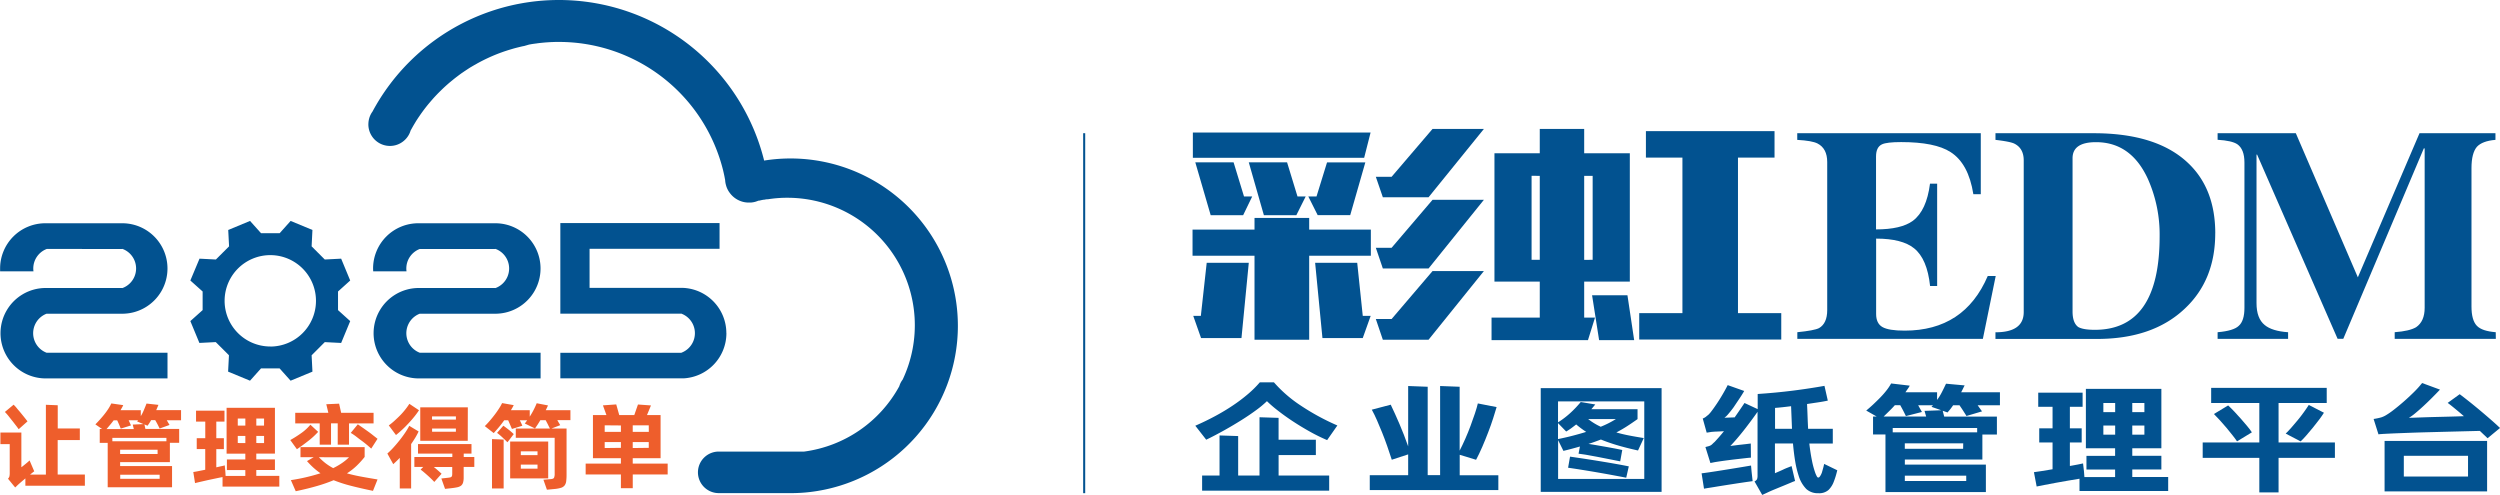
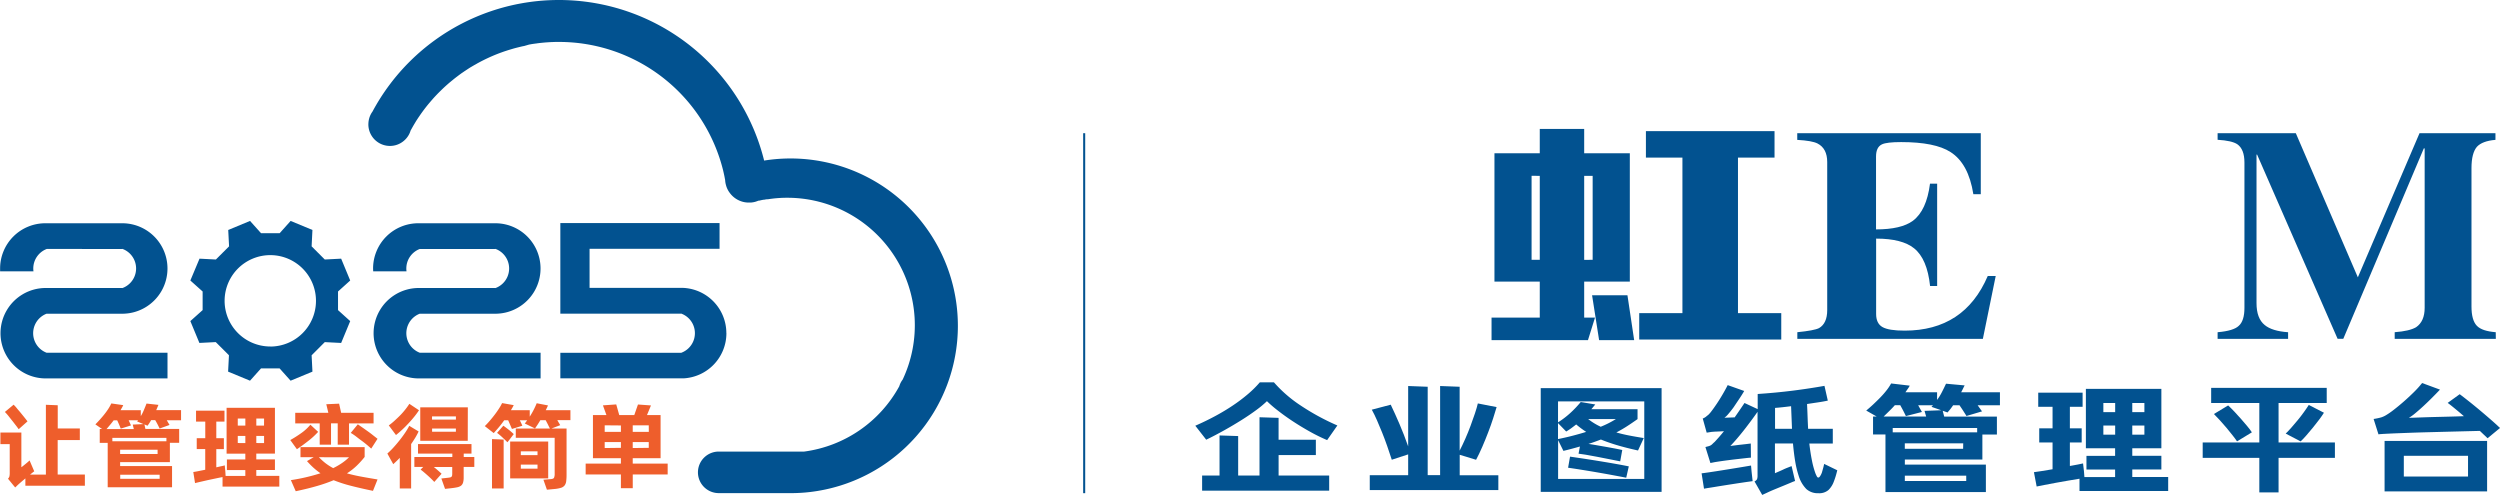
<svg xmlns="http://www.w3.org/2000/svg" viewBox="0 0 1221.45 241.83">
  <defs>
    <style>.cls-1{fill:#025290;}.cls-2{fill:#ee5e2c;}.cls-3{fill:none;stroke:#025290;stroke-miterlimit:10;}</style>
  </defs>
  <g id="图层_2" data-name="图层 2">
    <g id="图层_1-2" data-name="图层 1">
      <path class="cls-1" d="M22.84,172.33h59v12.55H22.1a2.36,2.36,0,0,1-.38,0,22.09,22.09,0,0,1,.39-44.17H59.74v.06a10.2,10.2,0,0,0,0-19.2v.07H22.84a10.2,10.2,0,0,0-6.58,9.54,9.14,9.14,0,0,0,.1,1.4H.05c0-.47,0-.93,0-1.4a22.1,22.1,0,0,1,22.1-22.1H59.73a22.1,22.1,0,1,1,0,44.2H22.78a.06.06,0,0,1,0,0c-.25,0-.48,0-.73,0h.68a10.21,10.21,0,0,0,.06,19.07" />
      <path class="cls-1" d="M205.12,172.33h59v12.55H204.38a2.36,2.36,0,0,1-.38,0,22.09,22.09,0,0,1,.39-44.17H242v.06a10.2,10.2,0,0,0,0-19.2v.07h-36.9a10.2,10.2,0,0,0-6.58,9.54,9.14,9.14,0,0,0,.1,1.4H182.33c0-.47-.05-.93-.05-1.4a22.1,22.1,0,0,1,22.1-22.1H242a22.1,22.1,0,1,1,0,44.2H205.06a.06.06,0,0,1,.05,0c-.25,0-.48,0-.73,0h.68a10.21,10.21,0,0,0,.06,19.07" />
      <path class="cls-1" d="M354.91,162.79a22.11,22.11,0,0,1-21,22.07v0H273.77V172.36h59v0l.08,0a10.2,10.2,0,0,0,.05-19.12l-.13-.05v.05h-59V109h77.79v12.55H288.05v19.11H332.8l1.08,0a22.11,22.11,0,0,1,21,22.07" />
      <path class="cls-1" d="M165.15,142.42l5.95-5.37-4.42-10.67-8,.41c-2.57-2.57-3.87-3.86-6.43-6.43l.4-8L142,107.94l-5.37,6h-9.09l-5.37-6-10.66,4.42.41,8-6.44,6.43-8-.41L93,137.05,99,142.42v9.09L93,156.88l4.42,10.67,8-.41,6.44,6.43-.41,8L122.15,186l5.37-6h9.09l5.37,6,10.67-4.42-.4-8,6.43-6.43,8,.41,4.42-10.67-5.95-5.37Zm-33.09,26.87A22.32,22.32,0,1,1,154.38,147a22.33,22.33,0,0,1-22.32,22.32" />
      <path class="cls-1" d="M468,159.18a81.76,81.76,0,0,1-72.15,81.2,80.58,80.58,0,0,1-8.55.55c-.37,0-.74,0-1.12,0s-.87,0-1.31,0H351.15A10.17,10.17,0,0,1,341,230.8a10.49,10.49,0,0,1,.28-2.39,10.17,10.17,0,0,1,9.89-7.78H392.9a62.29,62.29,0,0,0,46.48-31.93,9.67,9.67,0,0,1,1.64-3.23A62.29,62.29,0,0,0,384.7,96.62a59.77,59.77,0,0,0-7.24.42c-.75.1-1.5.18-2.26.32l-.2,0-.33,0a12.69,12.69,0,0,0-1.35.23.74.74,0,0,0-.25,0H373q-.68.12-1.32.27l-.77.17a.7.7,0,0,0-.12,0l-.25,0a10.67,10.67,0,0,1-3.43.91h0l-.17,0c-.33,0-.67,0-1,0h-.42l-.55,0a10.89,10.89,0,0,1-2.14-.37,11.55,11.55,0,0,1-6.27-4.31,11,11,0,0,1-1.65-3.11,5.61,5.61,0,0,1-.18-.62,10.48,10.48,0,0,1-.44-2.58c-.08-.43-.17-.87-.25-1.3s-.12-.64-.2-1q-.23-1.08-.48-2.16a82.61,82.61,0,0,0-80.24-63c-1.12,0-2.24,0-3.35.07-.82,0-1.65.08-2.48.13s-1.9.15-2.86.25-1.67.18-2.51.32a5.08,5.08,0,0,0-.64.08c-.72.08-1.42.2-2.12.32l-.67.12L256,22.5a.35.35,0,0,1-.11,0c-.9.18-1.79.4-2.68.62s-1.81.45-2.71.72-2,.59-3,.92c-.7.23-1.42.46-2.12.72l-.22.08c-.79.28-1.56.57-2.32.87a84.47,84.47,0,0,0-9.19,4.3c-.53.28-1,.59-1.57.89s-1.16.67-1.74,1-1.17.72-1.74,1.09c-.25.17-.52.33-.78.52-.67.43-1.32.88-2,1.34s-1.52,1.09-2.27,1.66-1.44,1.09-2.14,1.67-1.4,1.14-2.09,1.72a2.46,2.46,0,0,0-.25.22c-1.29,1.12-2.54,2.27-3.76,3.48-.65.63-1.29,1.27-1.91,1.92s-1.39,1.47-2.06,2.24c-.53.6-1.05,1.21-1.57,1.82a78.08,78.08,0,0,0-4.93,6.53c-.52.73-1,1.5-1.51,2.27l-1.2,2c-.52.89-1,1.79-1.52,2.69,0,0,0,0,0,0a10.13,10.13,0,0,1-1.73,3.38,10,10,0,0,1-1.92,1.92,10.39,10.39,0,0,1-6.44,2.21,10.55,10.55,0,0,1-10.54-10.14,2.88,2.88,0,0,1,0-.42,11.13,11.13,0,0,1,.45-3.08s0,0,0,0A10.4,10.4,0,0,1,182,54.5a103.32,103.32,0,0,1,191.3,23.79.51.51,0,0,1,0,.17l0,0h0c.42-.08.85-.13,1.29-.2A81.76,81.76,0,0,1,468,159.18" />
      <path class="cls-1" d="M975.07,134.82l-6.28,30.74H878.14v-3.25q8.22-.81,10.6-2,4-2.31,4-8.8V79.17q0-6.63-4.74-9.07c-1.76-.9-5.07-1.49-9.9-1.76V65.09h89.67V94.88h-3.63q-2.37-15-11.15-20.59-7.53-4.87-24.13-4.87-7,0-9.34,1.09c-1.95.9-2.93,2.89-2.93,5.95v35.62q12.27,0,18-4.2,6.69-5,8.37-18.15h3.49v50H943q-1.4-13.26-7.81-18.41-5.86-4.74-18.55-4.74v36.83q0,4.6,3.07,6.37t10.88,1.76q29.14,0,40.58-26.68h3.91Z" />
-       <path class="cls-1" d="M1082.32,114q0,22.89-14.92,36.84-15.62,14.76-42.81,14.76H974.94v-3.25q13.81,0,13.81-9.89V78.36q0-6-4.74-8.26c-1.39-.63-4.42-1.22-9.06-1.76V65.09h48q30.41,0,45.74,14.22,13.63,12.57,13.65,34.66m-27.19,1.49a66.49,66.49,0,0,0-5.72-28q-8.23-18-25.38-18-11.43,0-11.44,7.85v74.89q0,5.55,2.79,7.58c1.58.9,4.28,1.36,8.09,1.36q31.65,0,31.66-45.64" />
      <path class="cls-1" d="M1219.41,165.56H1170v-3.25q7.24-.54,10.46-2.44,4.18-2.85,4.18-9.48V72.52h-.42l-39.33,93h-2.79l-39.33-90h-.28v72.58q0,7.46,4,10.7c2.41,2,6.23,3.16,11.43,3.52v3.25h-34.44v-3.25c5.2-.45,8.65-1.49,10.32-3.11,1.86-1.62,2.79-4.56,2.79-8.8v-71q0-6.5-3.49-8.94c-1.77-1.17-5-1.9-9.62-2.17V65.08h38.21L1152,135.5l30.13-70.42h37.1v3.25q-6.42.54-9.06,3.39-2.65,3.12-2.65,10.43v67.57c0,4.52.88,7.67,2.65,9.48s4.83,2.75,9.2,3.11Z" />
-       <path class="cls-1" d="M639.64,166H612.93V124.94H582.65V112.18h30.28v-5.69h26.71v5.69h30.13v12.76H639.64ZM582.81,77.1V64.76h86.83L666.5,77.1Zm4,88.06L583,154.34h3.71l2.86-25.93h20.56l-3.57,36.75ZM584,79.32h18.71L607.8,96h4l-4.43,9.15H591.52Zm26.13,0h18.71L633.93,96h4l-4.57,9.15H617.51Zm49.56,25.79H643.79L639.22,96h4l5.14-16.64h18.71Zm-13.57,60.05-3.57-36.75h20.56l2.71,25.93h3.86l-3.86,10.82Zm51.84-68.78H675.63l-3.43-10h7.71L699.9,63H725Zm0,34.8H675.63l-3.43-10.12h7.71l20-23.43H725Zm0,34.81H675.63l-3.43-10.12h7.71l20-23.43H725Z" />
      <path class="cls-1" d="M774,63V74.89H796.3v62.68H774v17.61h5.28l-3.43,11H728.74v-11H752.3V137.57H730.16V74.89H752.3V63Zm-25.7,22.88v41.05h4v-41Zm29.84,41.05v-41H774v41.05Zm3.15,39.24-3.43-21.91h17.28l3.28,21.91Zm89-13.17v12.9h-69.4V153H822V77H804.16V64.07H867V77H849.14v76Z" />
      <path class="cls-2" d="M41.47,231.85v5.48H12.4v-3.59l-1.19,1-1.09.94c-.47.4-.93.81-1.38,1.22l-1.33,1.27L3.9,233.88a2.37,2.37,0,0,0,.71-1.17,8.38,8.38,0,0,0,.14-1.82V217H.2v-5.67H10.44v16.95l1-.76,1.11-.9c.38-.31.74-.61,1.07-.9s.61-.54.83-.76l2.28,5.34a4.72,4.72,0,0,0-.71.51l-1.33,1.06h7.73V197.77l5.79.23v11.33H39V215H28.18v16.86H41.47ZM9.13,209.7c-.41-.58-.91-1.27-1.49-2s-1.19-1.57-1.83-2.35S4.56,203.77,4,203.07s-1.14-1.3-1.61-1.8l4.27-3.55c.44.46,1,1,1.54,1.7s1.19,1.39,1.8,2.14,1.22,1.5,1.83,2.26,1.14,1.44,1.61,2.05Z" />
      <path class="cls-2" d="M88.47,205.32h-7l.73,1.24.64,1.06L78,209.37c-.28-.58-.62-1.24-1-2s-.78-1.42-1.16-2.09h-2c-.25.46-.53.92-.83,1.38s-.61.91-.92,1.34l-1.52-.64.47,2.21h16.5v6.77H83v9.44H58.69v1.93H84.06v10.36H52.62V216.37H48.73V209.6h1.14l-3.27-2.26c.76-.77,1.52-1.57,2.28-2.42s1.49-1.7,2.18-2.58a31.81,31.81,0,0,0,1.9-2.65,21,21,0,0,0,1.42-2.58l5.83.83c-.19.43-.4.85-.62,1.24s-.46.81-.71,1.24h9.91v2.9a20.84,20.84,0,0,0,1.52-3c.41-1,.84-2,1.28-3.15l5.83.64c-.19.43-.37.86-.55,1.29s-.36.86-.55,1.29H88.46v4.9Zm-23.62,2.12,5.26-.23L67,205.92l.47-.6H62.85L64,207.85l-5,1.57c-.25-.64-.54-1.34-.85-2.07s-.62-1.41-.9-2H55.55c-.57.77-1.15,1.5-1.75,2.21l-1.75,2.07H65.38Zm16.46,6.49H54.89v1.66H81.31ZM77,219.74H58.69v2.07H77Zm-18.26,12.2v2H78v-2Z" />
      <path class="cls-2" d="M136.47,232.49v5.25H108.73v-4.65c-1,.18-2.1.41-3.44.69s-2.67.56-4,.85l-3.63.83c-1.11.26-1.9.45-2.37.58l-.85-5.43c.54-.06,1.33-.2,2.37-.41l3.46-.69V219.42H96.12v-5.34h4.17V206H95.78v-5.34h13.9V206h-4v8.11h3.7v5.34h-3.7v8.88c.92-.21,1.74-.4,2.47-.55a14.38,14.38,0,0,0,1.66-.42l.28,2.95.14,2.21h9.63v-2.86h-9v-5.16h9v-2.85h-9.15V199.24h23.62v22.38h-9.11v2.85h9.11v5.16h-9.11v2.86Zm-20.3-28v3.45h3.7v-3.45Zm3.7,12V213h-3.7v3.45Zm9.15-12h-3.79v3.45H129Zm0,12V213h-3.79v3.45Z" />
      <path class="cls-2" d="M155.44,211a37.3,37.3,0,0,1-4.67,4.31c-1.88,1.49-3.79,2.88-5.71,4.17L141.83,215a56.83,56.83,0,0,0,5.34-3.38,22.66,22.66,0,0,0,4.48-4.12Zm22.72,12.25a42.86,42.86,0,0,1-3.94,4.35,30.21,30.21,0,0,1-4.7,3.66c1.9.55,4.06,1.06,6.5,1.52s5.25.95,8.44,1.47l-2.23,5.57q-6.25-1.29-10.93-2.51a66.73,66.73,0,0,1-8.28-2.69,76.25,76.25,0,0,1-8,2.79q-4.5,1.32-10.53,2.6l-2.37-5.43a91.67,91.67,0,0,0,14.46-3.36,34.47,34.47,0,0,1-3.41-2.69,37.82,37.82,0,0,1-3.18-3.25l3.27-1.89h-6.45v-4.93h31.35v4.79Zm-22-16.4H144.25v-5.16h16.17l-1-4.19,6.26-.28,1,4.47h15.84v5.16h-12v10.41H165V206.84h-3.27v10.41H156.2V206.84Zm-.34,16.54a29.59,29.59,0,0,0,3.32,3,27.45,27.45,0,0,0,3.65,2.33,34.07,34.07,0,0,0,4.41-2.56,24.6,24.6,0,0,0,3.32-2.74Zm19-16.08,2.11,1.47c.84.58,1.71,1.2,2.61,1.84s1.79,1.3,2.66,2,1.62,1.25,2.25,1.77l-3.08,4.79c-.7-.64-1.46-1.31-2.3-2s-1.7-1.37-2.58-2-1.76-1.33-2.63-2-1.7-1.19-2.49-1.68Z" />
      <path class="cls-2" d="M204.52,210.8a31.27,31.27,0,0,1-1.59,3c-.62,1-1.3,2.08-2.06,3.15v21.69h-5.55V223.7q-.81.83-1.59,1.59t-1.59,1.5l-2.89-5.2A35.35,35.35,0,0,0,192,218.9c1-1.09,2-2.26,3-3.5s1.94-2.51,2.82-3.8a29.65,29.65,0,0,0,2.13-3.55Zm.19-10.36a36.54,36.54,0,0,1-2.23,3.06c-.85,1.06-1.77,2.12-2.75,3.18s-2,2.1-3.08,3.11-2.13,1.93-3.18,2.76l-3.51-4.7c1-.74,2-1.54,2.94-2.42s1.91-1.77,2.8-2.69a36,36,0,0,0,2.42-2.79A29.6,29.6,0,0,0,200,197.3Zm27,27.68h-5.17v5.11a8.64,8.64,0,0,1-.31,2.58,3,3,0,0,1-1,1.5,4.9,4.9,0,0,1-1.9.78c-.79.17-1.75.31-2.89.44l-3,.32-1.8-5.07,2.89-.32c.54-.06,1-.12,1.28-.18a1.58,1.58,0,0,0,.74-.32,1.07,1.07,0,0,0,.33-.62,5.84,5.84,0,0,0,.07-1v-3.18h-9c.73.58,1.43,1.17,2.11,1.77s1.24,1.11,1.68,1.54l-3.56,4c-.38-.43-.86-.93-1.45-1.5s-1.19-1.13-1.83-1.7-1.25-1.1-1.85-1.61-1.12-.91-1.56-1.22l1.28-1.29h-4.32v-4.88H221v-1.66H204.23v-4.65h26.13v4.65h-3.79v1.66h5.17v4.88Zm-3.18-12.76H205.33V199h23.24Zm-17.45-11.93V205h11.67v-1.57Zm11.66,7.51v-1.57H211.11v1.57Z" />
      <path class="cls-2" d="M278.7,205.28h-6.4c.25.46.51.91.76,1.33l.66,1.11-4.31,1.66h7.4v22.47a25.92,25.92,0,0,1-.17,3.22,4.31,4.31,0,0,1-.76,2.07,3.51,3.51,0,0,1-1.73,1.17,14.15,14.15,0,0,1-3,.58l-3.94.37-1.71-4.88,3.46-.28c.95-.06,1.53-.29,1.73-.69a4.85,4.85,0,0,0,.31-2.07V213.89h-19v-4.51h16.69c-.32-.61-.66-1.28-1-2l-1.09-2.09h-2.6c-.41.71-.83,1.39-1.26,2.05s-.88,1.31-1.35,2l-5-2.44a9.22,9.22,0,0,0,.62-.78c.19-.27.38-.54.57-.78h-3.61c.25.49.48,1,.69,1.43s.39.88.55,1.24l-5.08,1.57-1.85-4.24h-1.94c-.82,1.17-1.68,2.28-2.56,3.34s-1.74,2-2.56,2.92l-4.36-3.41c.79-.77,1.61-1.65,2.47-2.65s1.66-2,2.42-3,1.45-2,2.09-3a20.37,20.37,0,0,0,1.47-2.6l5.69,1c-.19.4-.4.81-.64,1.22s-.48.84-.74,1.27h9.2v3.13a35.65,35.65,0,0,0,1.87-3.22c.55-1.07,1.07-2.18,1.54-3.32l5.5,1.06c-.16.4-.33.79-.52,1.17l-.57,1.17H278.7Zm-38.32,9.25,5.69.23v23.9h-5.69Zm5.55-6.54c.85.61,1.68,1.24,2.49,1.87s1.67,1.37,2.58,2.23l-3.08,4c-.79-.8-1.63-1.61-2.51-2.44a30.37,30.37,0,0,0-2.56-2.16Zm21.91,25.75H249.25v-18h18.59Zm-13.38-13.22v1.84h8.16v-1.84Zm8.16,8.47v-2h-8.16v2Z" />
      <path class="cls-2" d="M326.22,231.8H309.15v6.72h-5.79V231.8H286.14v-5.3h17.22v-2.62H289.7V202.79h6.59l-1.71-4.74,6.5-.46,1.47,5.2h7.35l1.8-5.16,6.35.46-1.94,4.7h6.64v21.09H309.14v2.62h17.07v5.3Zm-30.78-24V211h7.92v-3.13Zm7.92,11V216h-7.92v2.9Zm13.61-11h-7.83V211H317Zm0,11V216h-7.83v2.9Z" />
      <path class="cls-1" d="M619,196a48.66,48.66,0,0,1-5.18,4.32q-3.26,2.41-7.25,4.92t-8.44,5c-3,1.66-5.89,3.2-8.8,4.59L584,208q4.95-2.15,9.66-4.68t8.77-5.27a79.86,79.86,0,0,0,7.4-5.6,50.88,50.88,0,0,0,5.7-5.66h6.88a64.37,64.37,0,0,0,13,11.29,114.82,114.82,0,0,0,18,9.8l-5,7.15a87.07,87.07,0,0,1-8.58-4.23q-4.37-2.45-8.32-5.06t-7.21-5.18A57.85,57.85,0,0,1,619,196Zm5.7,36.35h24.71v7.39H587.33v-7.39h8.51v-19.6l9.1.3v19.3h10.43V203.86l9.32.3v10.67H642.9v7.51H624.7Z" />
      <path class="cls-1" d="M732.06,232.16v7.27H669.24v-7.27H688V222l-8,2.62c-.74-2.3-1.5-4.58-2.29-6.82s-1.6-4.41-2.44-6.49-1.68-4.07-2.52-6-1.68-3.6-2.52-5.15l9.25-2.44q2.07,4.29,4.29,9.47T688,218.1V188.6l9.54.36v43.19h6.07V188.6l9.54.36v31.22c.89-1.71,1.8-3.62,2.74-5.75s1.8-4.25,2.59-6.38,1.5-4.15,2.15-6.08,1.11-3.54,1.41-4.86l9.17,1.79c-.4,1.43-1,3.24-1.67,5.42s-1.53,4.48-2.44,6.88-1.89,4.8-2.92,7.18-2.05,4.47-3,6.26l-8-2.44v10h18.87Z" />
      <path class="cls-1" d="M811.82,189.62v50.7H752.77v-50.7Zm-8.5,6.49h-42.1v10.25a42.69,42.69,0,0,0,6.33-4.88,54.37,54.37,0,0,0,4.77-5.06l7.1,1.19-1.92,2.32h22.57v4.83c-1.78,1.27-3.5,2.44-5.18,3.52s-3.4,2.07-5.18,3c2.07.6,4.21,1.1,6.4,1.52s4.53.83,7,1.22l-2.81,6.08q-5.92-1.31-10.29-2.62c-2.91-.87-5.52-1.79-7.84-2.74-.94.36-1.9.71-2.89,1.07s-2,.71-3.18,1.07c1.33.2,2.74.43,4.22.69l4.4.77,4.22.77q2,.39,3.66.75l-1,5.54-4.81-.95-5.44-1.07c-1.85-.36-3.65-.67-5.4-1s-3.32-.52-4.7-.71l.67-3.52c-1.23.36-2.52.71-3.85,1.07s-2.74.72-4.22,1.07l-2.59-5.24V234h42.1V196.11Zm-33.23,11.26c-.74.6-1.51,1.18-2.29,1.76s-1.65,1.14-2.59,1.7l-4-4.11v7.81c2.71-.56,5.2-1.13,7.47-1.73s4.37-1.19,6.29-1.79c-.84-.56-1.67-1.13-2.48-1.73S770.88,208.05,770.09,207.37Zm-3,15.73,6.25.92c2.49.38,5.08.78,7.77,1.22s5.33.88,7.92,1.34,4.85.88,6.77,1.28l-1.26,5.54c-1.83-.36-4-.77-6.58-1.25s-5.18-.94-7.84-1.4-5.24-.88-7.73-1.28-4.58-.71-6.25-.95Zm15-14.6a47.28,47.28,0,0,0,7.4-3.75H775.94A31,31,0,0,0,782.08,208.5Z" />
      <path class="cls-1" d="M855.78,230.37l.52,4.71-2.85.39-4.18.62-4.85.75-4.85.77c-1.53.26-2.92.49-4.18.68s-2.21.36-2.85.48l-1.18-7.51c.69-.08,1.67-.21,2.92-.39l4.18-.63,4.85-.77,4.92-.8,4.29-.71,3-.51Zm41.88-.6c-.25,1-.51,2-.78,2.89s-.58,1.78-.92,2.65a11,11,0,0,1-2.59,4.08,6.88,6.88,0,0,1-5,1.58,8.27,8.27,0,0,1-5.85-2.06,15.84,15.84,0,0,1-3.77-6.58,46.38,46.38,0,0,1-1.63-6.76q-.66-3.9-1.11-8.91h-8.81V231.2l1.92-.83c.74-.32,1.48-.64,2.22-1s1.46-.65,2.15-.92,1.31-.52,1.85-.71l1.7,7.27a18.91,18.91,0,0,0-1.92.75l-3.44,1.43-4.07,1.67c-1.41.58-2.63,1.1-3.66,1.58-.49.24-1,.48-1.52.71l-1.44.66-3.77-6.61a2.46,2.46,0,0,0,1.26-1.13,5.39,5.39,0,0,0,.22-1.79V201.2q-1.49,2.15-3.22,4.47T852,210.23q-1.77,2.24-3.48,4.23c-1.14,1.33-2.17,2.47-3.11,3.43l2.41-.3c.91-.12,1.82-.23,2.74-.33l2.66-.3,2.18-.27.07,6.91c-.3,0-1.17.08-2.63.24l-5,.57q-2.77.33-5.59.71c-1.88.26-3.38.49-4.51.68l-2.07.42-2.44-7.81,1.59-.42a4.25,4.25,0,0,0,1.07-.45,3.9,3.9,0,0,0,.81-.66c.25-.26.57-.57,1-.92.59-.63,1.28-1.4,2.07-2.29s1.63-1.9,2.52-3c-1.13.08-2.26.14-3.37.18s-2,.1-2.78.18l-2.29.36-1.92-6.91a6,6,0,0,0,1.63-.92,10.16,10.16,0,0,1,1-.8,13.47,13.47,0,0,0,1.67-1.91q1.14-1.49,2.52-3.54t2.78-4.44q1.41-2.38,2.59-4.71l8.07,2.86q-1.11,1.91-2.52,4T847,199c-.91,1.25-1.78,2.34-2.59,3.28a10.11,10.11,0,0,1-1.89,1.82l5-.18q1.34-1.91,2.55-3.69c.81-1.19,1.57-2.3,2.26-3.34l6.44,3V192.5q4.37-.3,8.77-.71c2.93-.28,5.8-.6,8.58-.95s5.48-.73,8.07-1.13,5-.79,7.21-1.19l1.63,7.21c-1.48.32-3.08.61-4.81.86l-5.33.8c.1,2.11.19,4.17.26,6.2s.16,4,.26,5.9h12.06v7.21H884q.51,4.47,1.26,8.19a41.53,41.53,0,0,0,1.78,6.52c.3.68.53,1.16.7,1.46a.79.79,0,0,0,.7.45c.25,0,.53-.24.85-.71a8.2,8.2,0,0,0,.85-1.73l.55-1.94c.22-.77.41-1.54.55-2.29Zm-22.13-20.31-.44-11q-2.3.3-4.29.51c-1.33.14-2.52.25-3.55.33v10.19h8.28Z" />
      <path class="cls-1" d="M977.12,198H966.24c.39.56.78,1.09,1.15,1.61s.7,1,1,1.37l-7.62,2.26c-.44-.75-1-1.6-1.59-2.53s-1.22-1.84-1.81-2.71h-3.11c-.4.6-.83,1.19-1.29,1.79s-1,1.17-1.44,1.73l-2.37-.83.74,2.86h25.75v8.76h-7.1v12.21H930.67V227h39.59v13.41H921.2V212.27h-6.07v-8.76h1.78l-5.11-2.92c1.18-1,2.37-2,3.55-3.13s2.32-2.21,3.4-3.34a41.88,41.88,0,0,0,3-3.43,25.39,25.39,0,0,0,2.22-3.34l9.1,1.07c-.3.56-.62,1.09-1,1.61s-.72,1.05-1.11,1.61h15.46v3.75a25.57,25.57,0,0,0,2.37-3.84q1-1.94,2-4.08l9.1.83c-.3.56-.58,1.11-.85,1.67s-.55,1.11-.85,1.67h18.94V198Zm-36.84,2.74,8.21-.3-4.81-1.67.74-.77h-7.25l1.85,3.28-7.84,2c-.4-.83-.84-1.73-1.33-2.68s-1-1.83-1.41-2.62h-2.66c-.89,1-1.8,1.95-2.74,2.86l-2.74,2.68h20.79ZM966,209.1H924.74v2.14H966Zm-6.81,7.51H930.65v2.68h28.49ZM930.66,232.4V235h30V232.4Z" />
      <path class="cls-1" d="M1059.33,233.11v6.79H1016v-6l-5.36.89c-2.1.36-4.17.72-6.21,1.1s-3.93.73-5.66,1.07-3,.58-3.7.74l-1.33-7c.84-.08,2.07-.26,3.7-.54s3.43-.58,5.4-.89V216.17h-6.51v-6.91h6.51V198.77h-7v-6.91h21.68v6.91h-6.22v10.49h5.77v6.91h-5.77v11.5c1.43-.28,2.71-.52,3.85-.71s2-.38,2.59-.54l.44,3.81.22,2.86h15V229.4h-14v-6.67h14V219h-14.28v-29H1056v29h-14.21v3.69H1056v6.67h-14.21v3.69h17.54Zm-31.67-36.22v4.47h5.77v-4.47Zm5.77,15.49v-4.47h-5.77v4.47Zm14.28-15.49h-5.92v4.47h5.92Zm0,15.49v-4.47h-5.92v4.47Z" />
      <path class="cls-1" d="M1140.79,223.7h-27.53v16.86h-9.4V223.7h-27.67v-7.51h27.67v-19.3h-23.53V189.5h56.46v7.39h-23.53v19.3h27.53v7.51Zm-52.16-25.62c1,.91,2,1.95,3.11,3.1s2.16,2.33,3.22,3.54,2,2.38,3,3.51,1.66,2.14,2.26,3l-7.25,4.41c-.59-.87-1.33-1.89-2.22-3s-1.85-2.34-2.89-3.57-2.1-2.44-3.18-3.63-2.1-2.24-3-3.16Zm28.12,13.76c.79-.75,1.7-1.72,2.74-2.89s2.08-2.4,3.14-3.69,2.07-2.59,3-3.9,1.76-2.48,2.4-3.52l7.4,3.81c-.59.95-1.36,2.06-2.29,3.31s-1.94,2.53-3,3.84-2.12,2.57-3.18,3.78-2,2.23-2.92,3.07Z" />
      <path class="cls-1" d="M1201.76,192.6c1.23.91,2.71,2.06,4.44,3.43s3.5,2.82,5.33,4.35,3.61,3.06,5.37,4.59,3.27,2.91,4.55,4.14l-6.07,5-3.77-3.58-6.07.15-8.21.21-9.25.24q-4.82.12-9.21.27l-8,.3q-3.63.15-5.77.27c-.49,0-1,.07-1.48.09a14.72,14.72,0,0,0-1.55.15l-2.37-7.51a30,30,0,0,0,3.7-.77,10.92,10.92,0,0,0,2.22-1,35.6,35.6,0,0,0,3.85-2.65q2.37-1.82,4.92-4.05t5-4.65a48,48,0,0,0,4-4.44l8.73,3.22c-1.23,1.31-2.57,2.68-4,4.11s-2.85,2.79-4.25,4.08-2.71,2.43-3.92,3.43a21,21,0,0,1-3,2.14c1.82,0,3.85-.1,6.07-.18s4.51-.15,6.88-.21l7.1-.18q3.55-.09,6.81-.21-2.29-2-4.33-3.66c-1.36-1.13-2.55-2.08-3.59-2.83Zm-36.7,22.82h50.09v24.67h-50.09Zm9.4,17.39h31.37V222.68h-31.37Z" />
      <line class="cls-3" x1="529.71" y1="65.08" x2="529.71" y2="240.96" />
    </g>
  </g>
</svg>